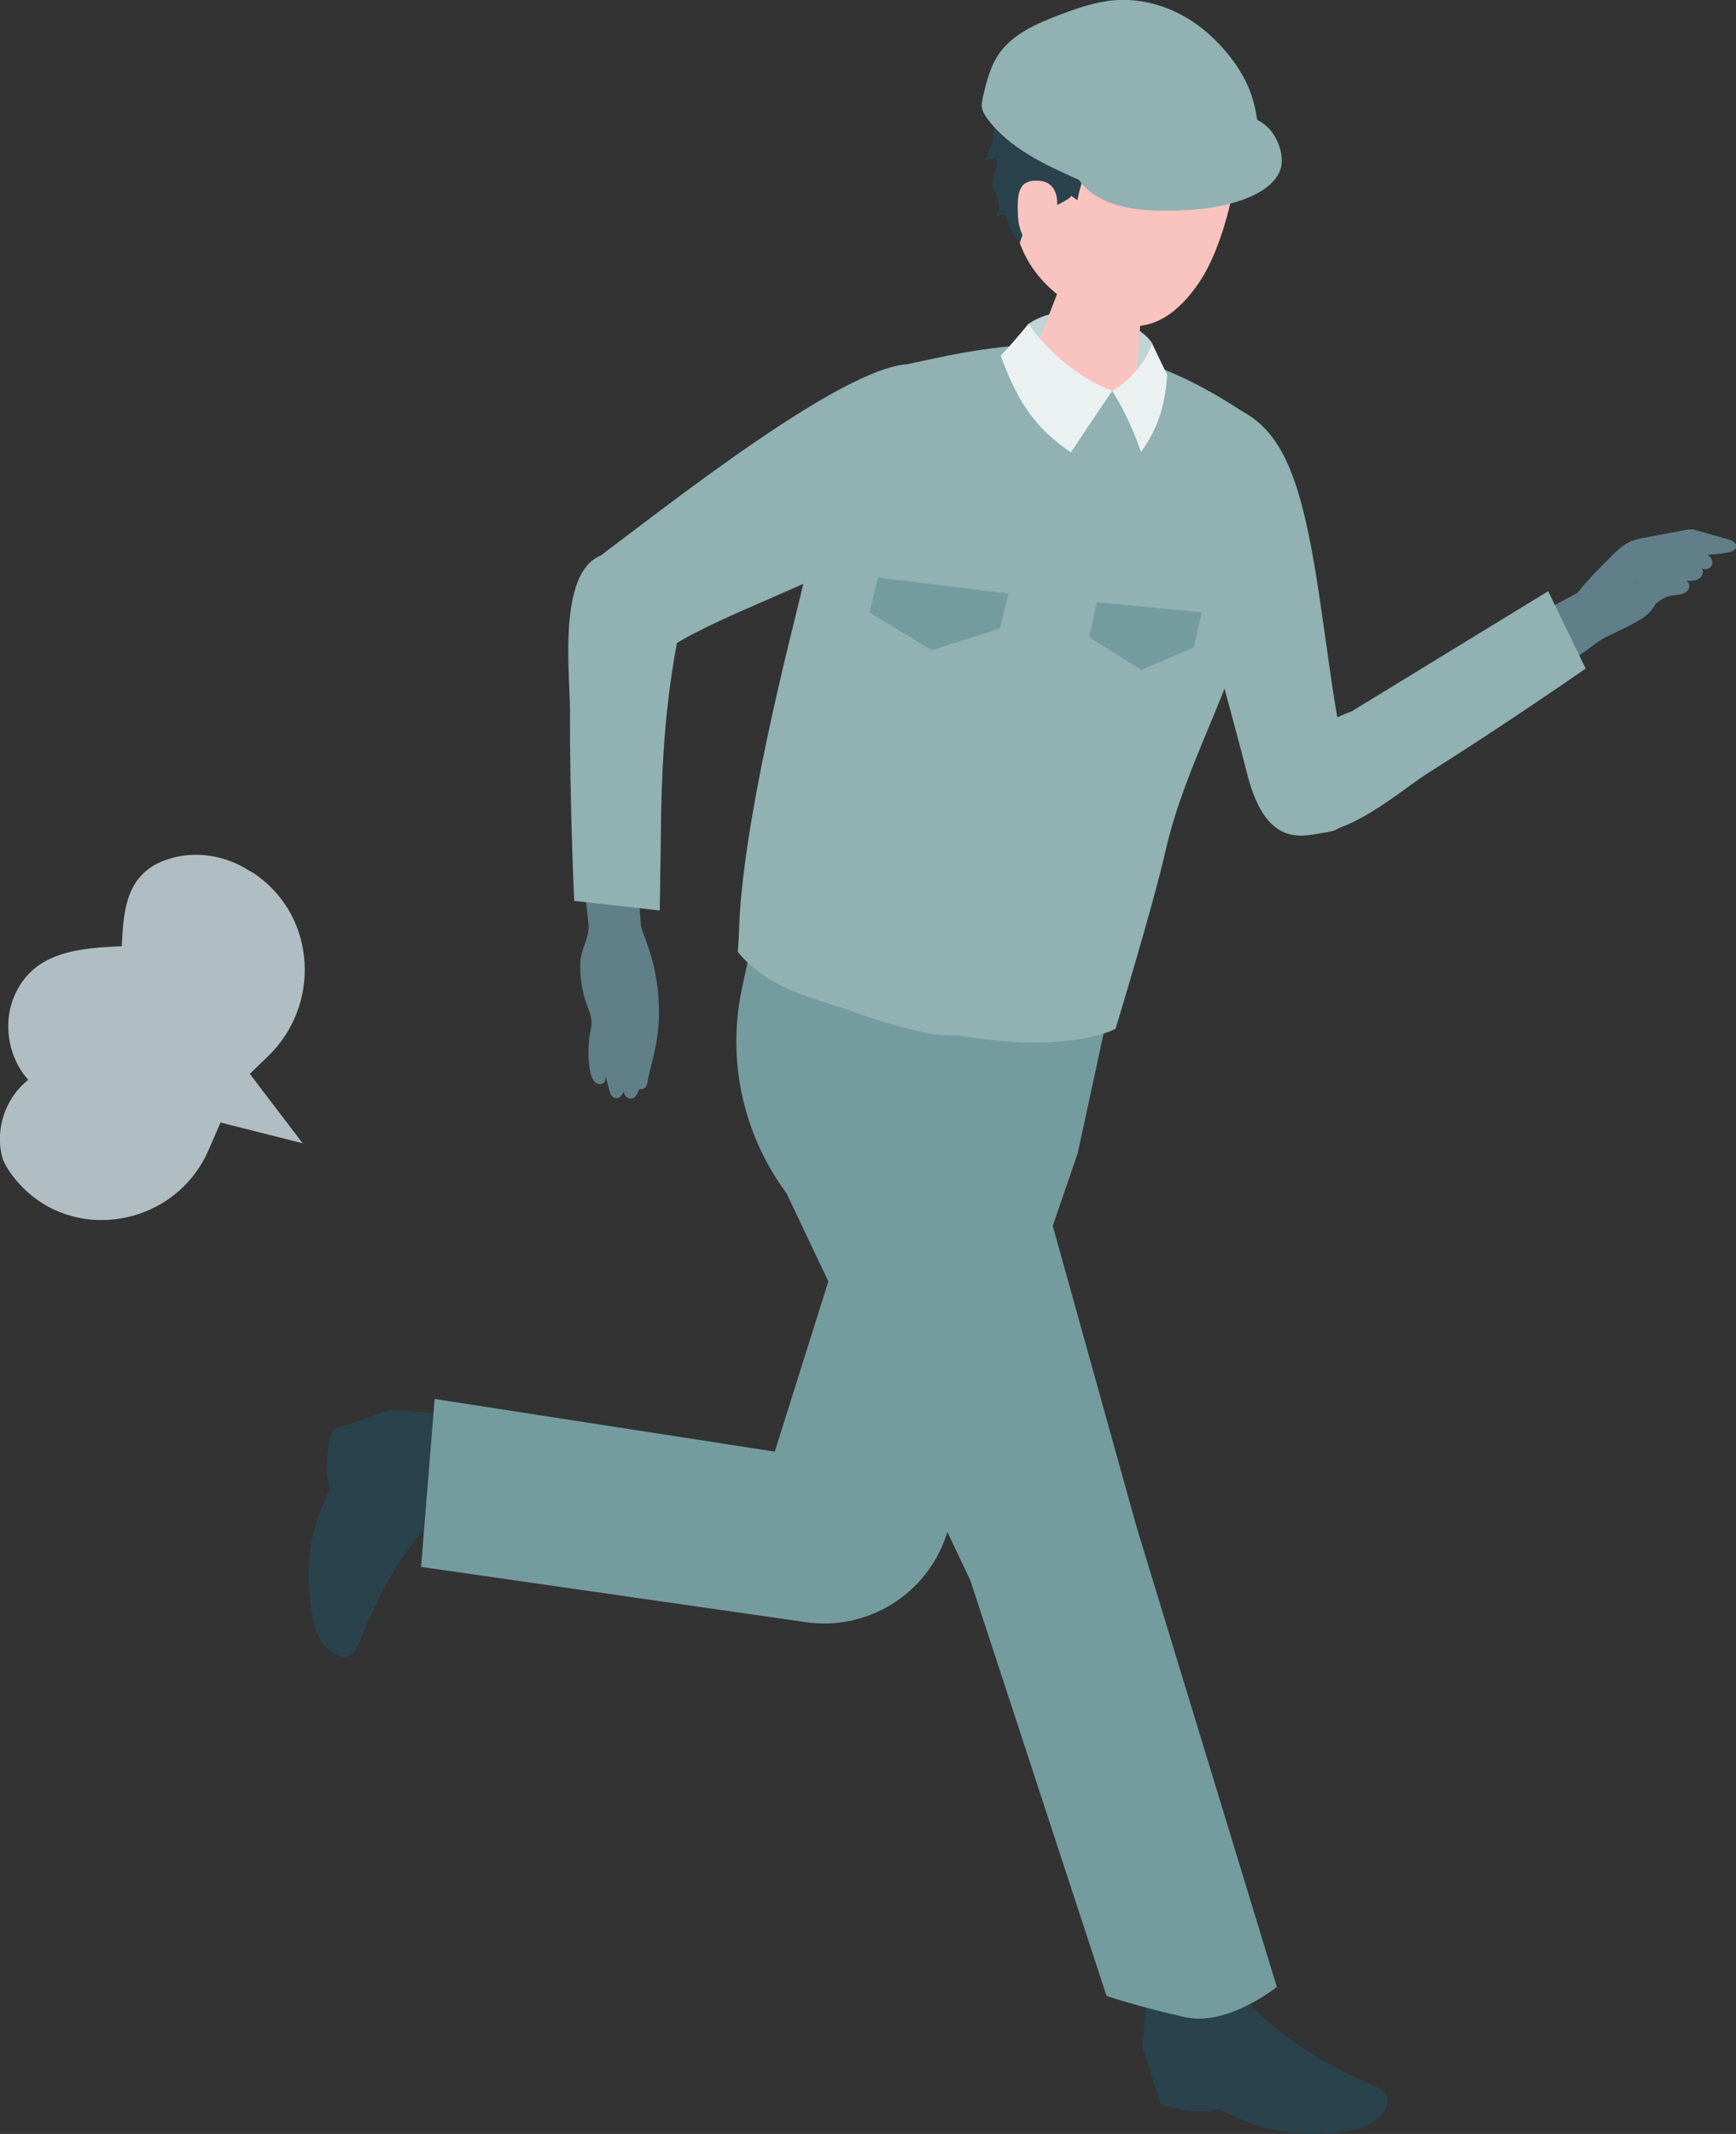
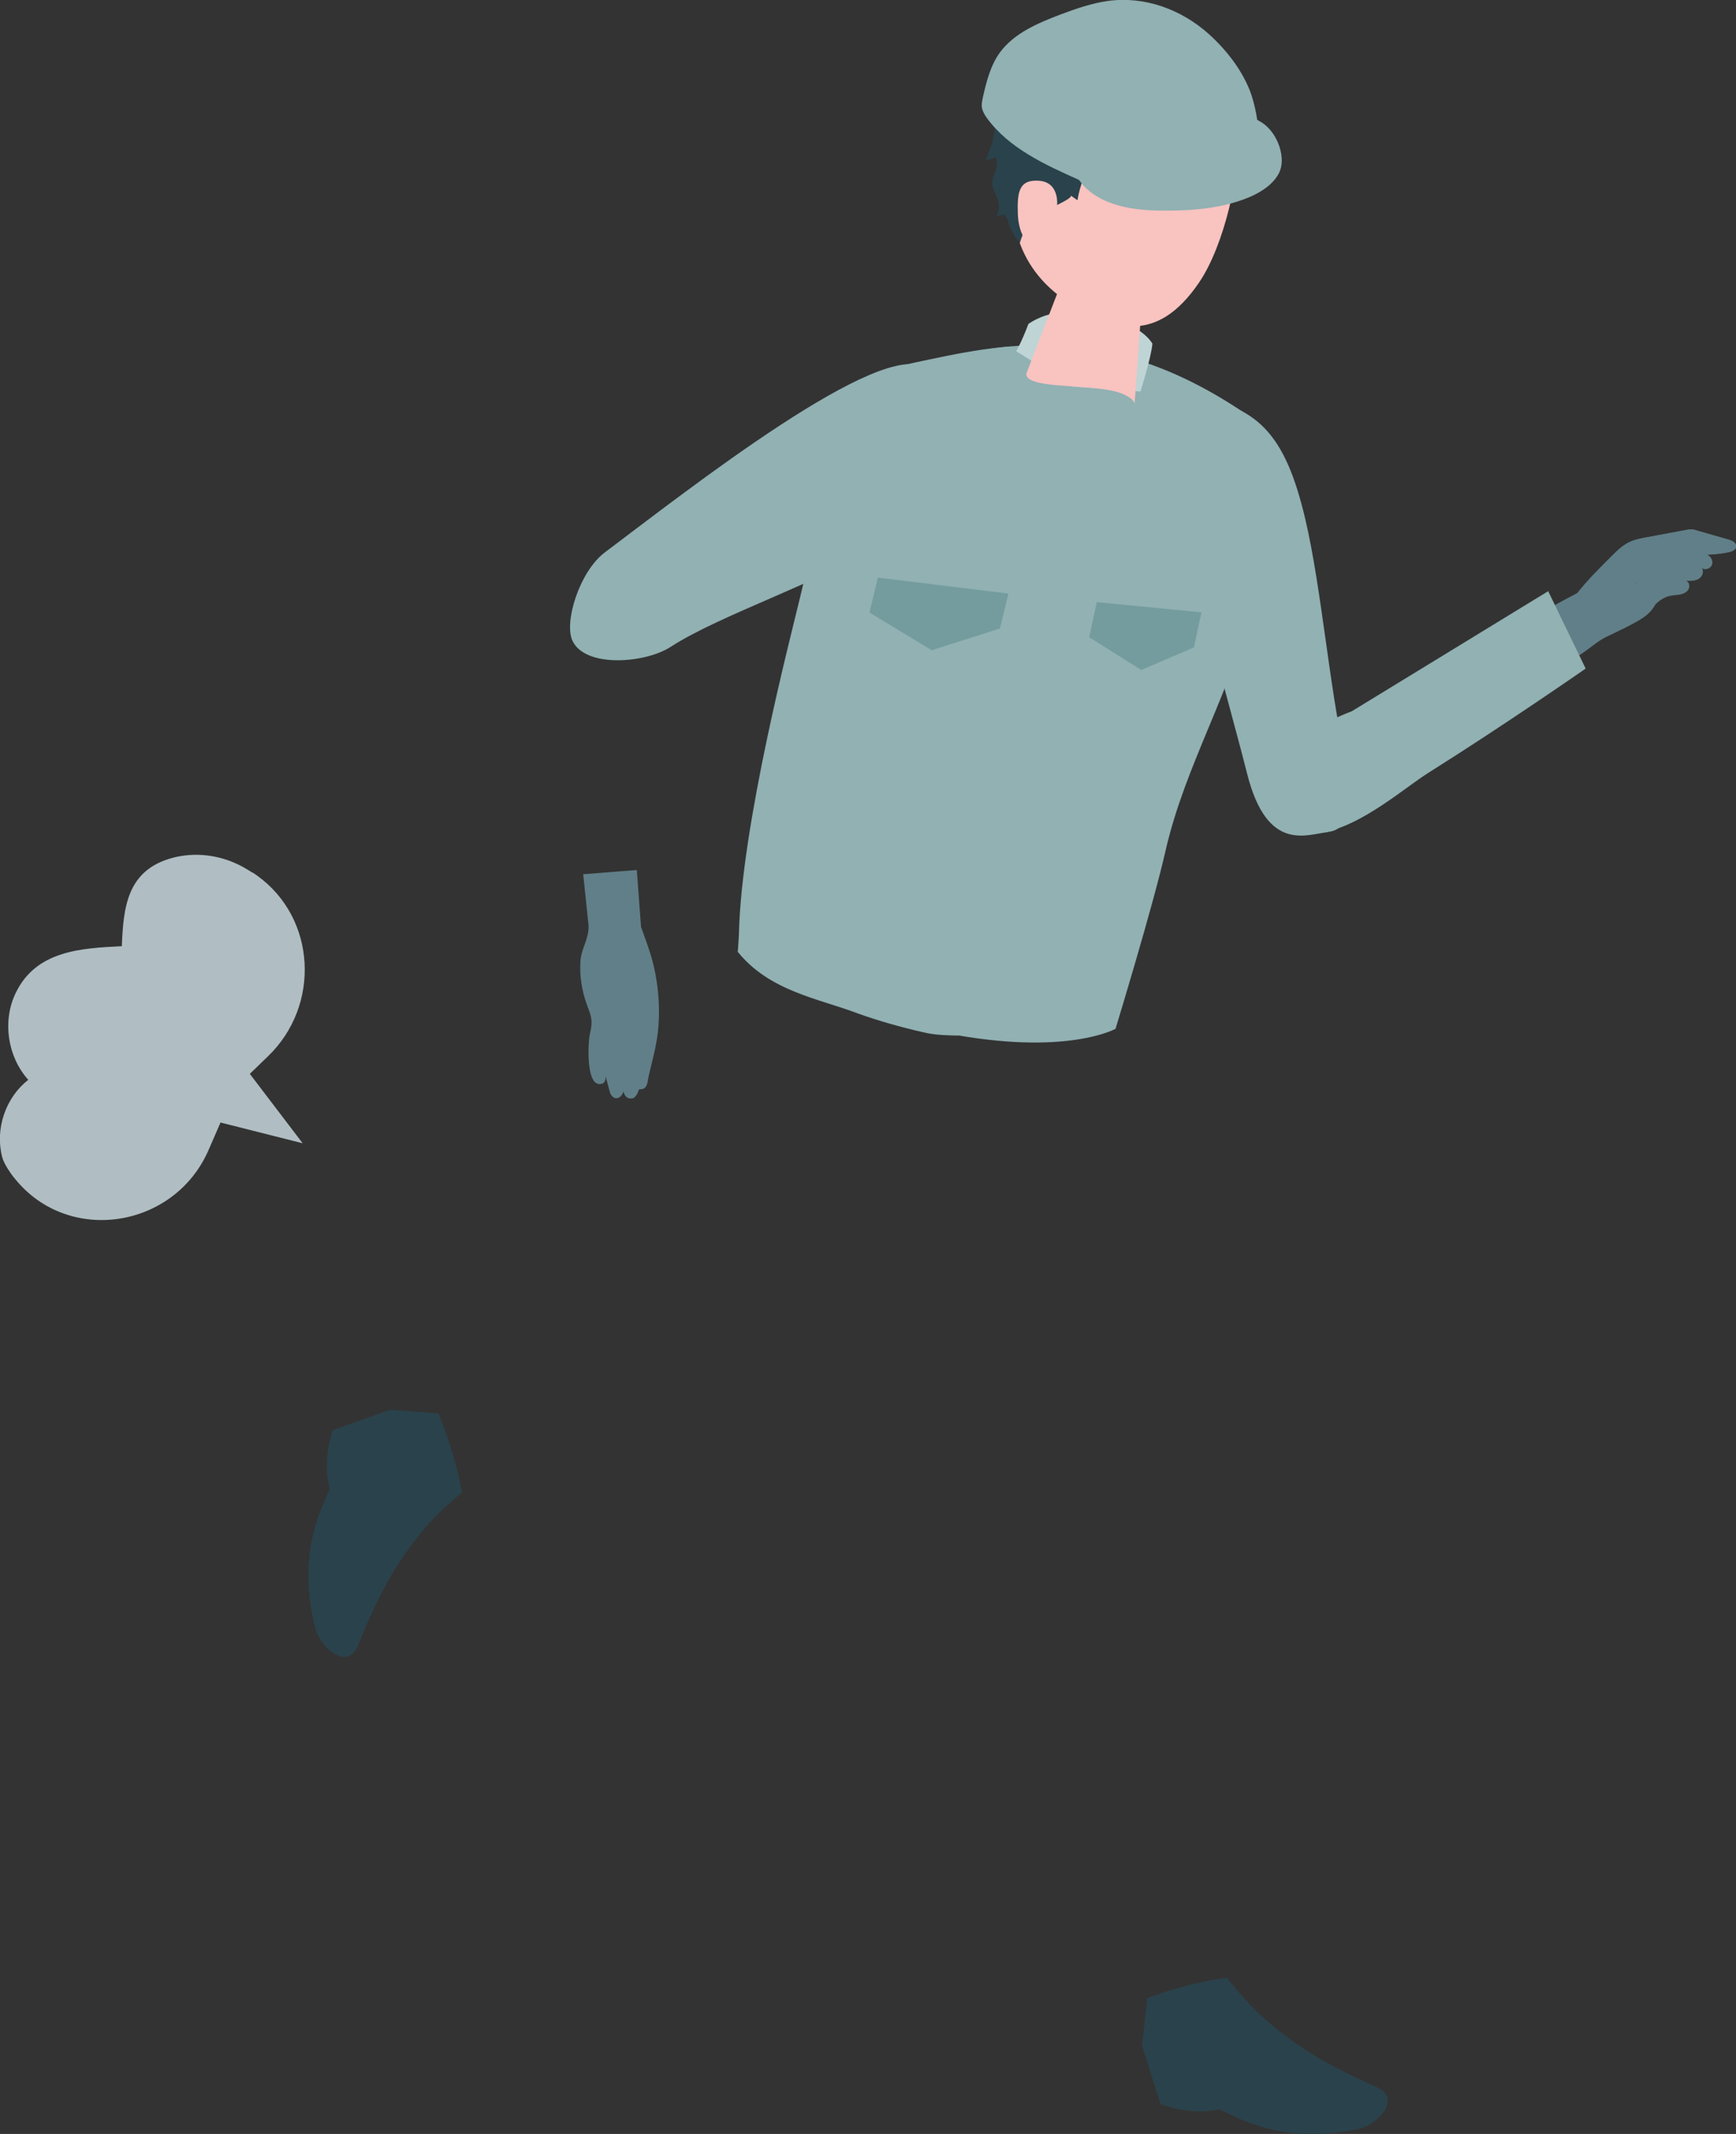
<svg xmlns="http://www.w3.org/2000/svg" id="_レイヤー_2" viewBox="0 0 87.07 106.99">
  <rect x="0" y="0" width="87.07" height="106.99" fill="#333333" stroke="none" />
  <defs>
    <style>.cls-1{fill:#ebf1f1;}.cls-2{fill:#f9c3c0;}.cls-3{fill:#91b1b3;}.cls-4{fill:#bfd4d5;}.cls-5{fill:#617f88;}.cls-6{fill:#b0bec3;}.cls-7{fill:#749c9f;}.cls-8{fill:#2a424b;}</style>
  </defs>
  <g id="contents">
    <path class="cls-5" d="M32.14,46.44s.35.96.48,1.37c.14.45.24.9.31,1.36.13.84.16,1.7.07,2.54,0,.05-.01.1-.02.15-.09.73-.3,1.44-.46,2.16-.04.18-.04.48-.26.57,0,0-.22.05-.21.02,0,0-.11.42-.34.46-.18.03-.37-.04-.44-.35,0,0-.07.27-.28.33-.21.06-.33-.13-.38-.23-.04-.1-.23-.85-.23-.85,0,0,.01.28-.15.35-.87.33-.73-2.03-.66-2.39.04-.22.1-.44.1-.67,0-.32-.14-.62-.25-.93-.24-.68-.35-1.39-.31-2.1.03-.67.44-1.16.41-1.82l-.27-2.58,2.69-.21.21,2.84Z" />
    <path class="cls-5" d="M80.88,27.85c.27-.27.56-.54.91-.69.25-.11.52-.16.79-.21.66-.12,1.33-.25,1.99-.37.08-.02.16-.03.25-.03.12,0,.23.03.34.07.51.15,1.03.29,1.54.44.18.05.39.15.38.34,0,.17-.21.25-.38.29-.35.07-.71.11-1.07.12.19.09.31.33.23.52-.08.19-.36.28-.52.14.15.16.05.44-.14.55-.18.11-.41.11-.63.1.16.06.2.29.11.44-.09.15-.27.22-.43.25-.17.03-.34.03-.51.07-.28.06-.52.24-.73.43l-2.11-2.44Z" />
    <path class="cls-5" d="M81.63,29.28c.4-.04.75-.27,1.09-.5.32-.21.64-.43.96-.64.21-.14.44-.28.69-.27.25.01.49.28.39.5-.05.12-.18.18-.29.25-.47.27-.86.67-1.14,1.13-.18.3-.3.62-.53.88-.23.27-.55.45-.86.62-.44.24-.9.45-1.35.67-.43.2-.81.55-1.21.82-.9.61-1.83,1.16-2.74,1.76l-1.41-2.69,3.88-2.08c.53-.67,1.16-1.29,1.76-1.89.27-.27.56-.54.91-.69.25-.11.52-.16.79-.21.66-.12,1.33-.25,1.99-.37.08-.02.16-.03.25-.03.12,0,.23.03.34.07.51.15,1.03.29,1.54.44.18.05.39.15.38.34,0,.17-.21.25-.38.29-.35.07-.71.11-1.07.12-.64.01-1.19-.23-1.77.04-.25.12-.48.29-.7.47-.39.3-.78.6-1.17.89.04.04.11.04.15,0" />
    <path class="cls-8" d="M21.97,70.86l-2.4-.18-2.88,1.02s-.56,1.51-.15,2.95c-.48,1.09-1.66,3.34-.72,7.01.2.79,1.32,1.95,1.97,1.14.4-.5,1.52-4.89,5.38-7.97-.37-2.1-1.18-3.97-1.18-3.97Z" />
    <path class="cls-8" d="M57.54,100.18l-.26,2.39.93,2.92s1.49.61,2.94.26c1.08.52,3.29,1.78,6.99.99.8-.17,1.99-1.25,1.21-1.92-.48-.41-4.84-1.7-7.81-5.67-2.11.29-4.01,1.03-4.01,1.03Z" />
-     <path class="cls-7" d="M55.43,51.46l-1.38,6.37-6.61,19.21c-1.01,2.93-3.96,4.73-7.02,4.29l-19.3-2.77.68-8.42,17.06,2.64,6.71-21.32h9.86Z" />
    <path class="cls-3" d="M79.53,33.52l-1.88-3.88-9.85,6.02s-5.79,2.14-4.49,4.52c2.11,3.86,6.47-.26,8.31-1.42,3.9-2.45,7.91-5.24,7.91-5.24Z" />
    <path class="cls-3" d="M66.6,41.71c1.52-.13,1.14-2.68.79-4.16-.68-2.89-1.12-8.09-1.91-11.47-1.02-4.37-2.43-5.81-6-6.26-1.61,3.04,1.81,13.95,3.07,18.97,1.01,4.02,3.04,3.02,4.06,2.93Z" />
    <path class="cls-3" d="M37.33,46.8l.8-4.85,1.63-8.85,3.08-11.36c.08-1.66,1.07-3.14,2.99-3.55,4.4-.94,9.57-2.17,16.49,2.45.95.63,1.06,1.97,1.19,3.09.15,1.35.07,2.75-.27,4.08,0,0-.58,2.28-.58,2.28-.99,4.37-3.31,8.11-4.31,12.48-.63,2.77-1.31,2.89-1.65,5.71-.15,1.24-.7,3.08-.7,3.08,0,0-2.72,1.53-9.45.03-7.34-1.64-9.22-4.6-9.22-4.6Z" />
    <path class="cls-4" d="M57.8,17.23c-.7-1.18-4.16-2.4-6.22-.99-.31.84-.61,1.37-.61,1.37l2.83,1.77,3.4.25s.54-1.7.6-2.4Z" />
    <path class="cls-2" d="M55.42,13.6c-1.32-.29-2.19.3-2.33.95l-1.61,4.17c-.1.76,2.8.54,4.3.87,1.51.33,1.05,1.08,1.15.32l.33-4.65c.09-.67-.53-1.36-1.85-1.65Z" />
    <path class="cls-2" d="M57.17,2.96c-3.77-.79-5.42,1.81-6.17,5.24-.97,4.47,1.66,6.48,3.08,7.25,1.72.94,3.9,1.91,6.07-1.3,1.29-1.91,2.05-5.56,1.9-7.07-.13-1.32-1.1-3.32-4.87-4.11Z" />
    <path class="cls-8" d="M59.2,7.29c-.36-.47-.7-.96-1-1.44-1.23.57-2.29,1.47-3.05,2.59-.11-.15-.22-.3-.33-.45-.39.62-.66,1.33-.78,2.05-.11-.08-.23-.16-.34-.24.18.13-1.28.75-1.39.81-.61.32-.98.93-1.16,1.57-.19-.23-.34-.48-.47-.74-.11-.22-.1-.47-.29-.65-.01-.01-.03-.03-.05-.03-.03,0-.06.01-.09.03-.09.04-.19.04-.28,0,.2-.26.15-.64.02-.94-.08-.18-.19-.36-.22-.56-.06-.39.22-.68.24-1.04,0-.1-.02-.19-.05-.29,0-.01,0-.03-.02-.04-.03-.03-.07,0-.11.01-.12.07-.27.09-.41.06.13-.12.18-.41.25-.57.1-.21.13-.45.17-.68.16-1.06.33-2.03.99-2.9.28-.37.63-.69,1.03-.95.37-.23,1.09-.31,1.39-.57,0,0,2.99-2.68,7.86,1.19.73.58,1.48,1.43,1.74,2.34.08.27.12.55.21.81.1.26.26.51.5.64-.09.12-.18.24-.3.32-.12.08-.29.1-.41.02.17.3-.01.89-.15,1.19-.07.15-.15.28-.2.43s-.07.32,0,.47c-.13.02-.26-.01-.37-.08-.12.09-.24.19-.37.26-.03-.21-.03-.32-.16-.51-.12-.18-.26-.34-.4-.49-.22-.25-.52-.47-.7-.75.17.26.33.52.5.77-.21.07-.43-.1-.59-.25-.43-.42-.84-.89-1.23-1.38Z" />
    <path class="cls-2" d="M53.01,10.42s.21-1.29-.92-1.36c-.97-.06-1.08.55-1.04,1.67.04,1.12.58,1.77,1.24,1.88.66.11.71-2.19.71-2.19Z" />
-     <path class="cls-7" d="M50.08,51.69l6.93,24.88,7.03,23.05s-2.47,1.98-4.57,1.52c-2.13-.46-3.97-1.07-3.97-1.07l-6.83-20.83-9.22-19.41c-2.18-2.94-3-6.67-2.24-10.25l.52-2.47s1.86,2.62,8.74,4.36l3.61.21Z" />
    <path class="cls-3" d="M47.49,51.51l5.15-13.63s5.71-7.41,5.91-18.71c0-.13,0-.25,0-.37,0-.06.01-.12.02-.18.04.02.08.03.12.05,1.15.49,2.36,1.14,3.62,1.98.95.63,1.19,2,1.32,3.13.15,1.35.12,2.79-.21,4.12,0,0-.6,2.29-.6,2.29-.99,4.37-3.38,8.13-4.37,12.5-.63,2.77-2.5,8.89-2.5,8.89,0,0-2.46,1.39-8.5.22l.04-.29Z" />
    <path class="cls-3" d="M45.83,18.2c1.47-.23,3-.65,4.66-.81l.02-.04v.04s-.15,13,3.19,19.63c-1.24,5.28-5.66,14.9-5.66,14.9-.43-.01-1.07-.02-1.58-.13-1.3-.29-2.43-.62-3.41-.97-1.99-.76-4.44-1.11-6.05-3.1.02-.09.06-.89.06-.88.12-5.48,2.59-14.88,3.07-16.9l1.49-6.25c.08-1.66,1.33-5.03,4.2-5.48Z" />
-     <path class="cls-1" d="M55.79,19.59s1.38-.72,2-2.36c0,0,.48,1.02.75,1.56-.14,2.02-.67,2.92-1.31,3.88-.59-1.76-1.45-3.08-1.45-3.08" />
-     <path class="cls-3" d="M28.8,45.17l4.29.48.07-4.85c.05-2.95.27-5.91.84-8.8.3-1.5.13-3.37-2.17-4.11-4.19-1.34-3.23,5.61-3.24,7.79-.02,4.61.21,9.48.21,9.48Z" />
    <path class="cls-3" d="M28.71,32.12c.64,1.38,3.65,1.14,4.93.31,2.5-1.62,7.63-3.28,10.54-5.16,3.77-2.43,3.05-5.28,2.28-8.8-2.18-1.6-11.99,6.12-16.13,9.23-1.27.96-2.05,3.5-1.62,4.42Z" />
-     <path class="cls-1" d="M55.79,19.59s-1.1,1.61-2.08,3.09c-1.59-1.09-2.58-2.26-3.52-4.85.56-.57,1.39-1.59,1.39-1.59,0,0,1.6,2.41,4.22,3.35Z" />
    <path class="cls-6" d="M12.66,43.75c-.21-.13-.42-.26-.64-.37-1.04-.52-2.24-.67-3.37-.37-2.3.62-2.46,2.51-2.54,4.43-2.06.1-4.31.22-5.33,2.36-.67,1.4-.4,3.19.64,4.34-1.14.88-1.68,2.47-1.31,3.87.06.23.22.52.44.83.06.09.13.17.2.26,2.69,3.33,8,2.49,9.71-1.44l.6-1.38,4.12,1.04-2.65-3.48.92-.89c2.63-2.54,2.42-6.9-.54-9.04-.08-.06-.17-.12-.25-.17Z" />
    <path class="cls-3" d="M63.1,7.07c.08-.85-.2-1.98-.41-2.52-.43-1.09-1.2-2.07-2.08-2.86-1.37-1.22-3.21-1.9-5.06-1.64-.82.12-1.6.39-2.37.68-1.13.43-2.31.93-3.02,1.89-.48.65-.68,1.46-.86,2.24-.04.2-.09.4-.04.59.04.17.14.33.24.47,1.1,1.51,2.91,2.34,4.64,3.11.57.25,1.15.51,1.76.61.73.12,1.47.04,2.19-.1,1.47-.27,2.9-.73,4.24-1.36.18-.08.36-.17.48-.32.16-.19.25-.48.28-.81Z" />
    <path class="cls-3" d="M63.12,6.05c.88.42,1.38,1.72,1.08,2.51-.27.68-1.05,1.16-1.83,1.44-1.18.43-2.45.55-3.69.56-.88.01-1.78-.03-2.59-.26-.82-.23-1.57-.66-1.98-1.3,1.74-.75,3.51-1.45,5.29-2.11,1.01-.37,2.19-1.09,3.3-.97.15.02.29.06.43.12Z" />
    <polygon class="cls-7" points="43.61 30.71 46.73 32.6 50.15 31.51 50.58 29.76 44.03 28.96 43.61 30.71" />
    <polygon class="cls-7" points="55.01 30.19 54.63 31.95 57.24 33.59 59.88 32.46 60.26 30.7 55.01 30.19" />
  </g>
</svg>